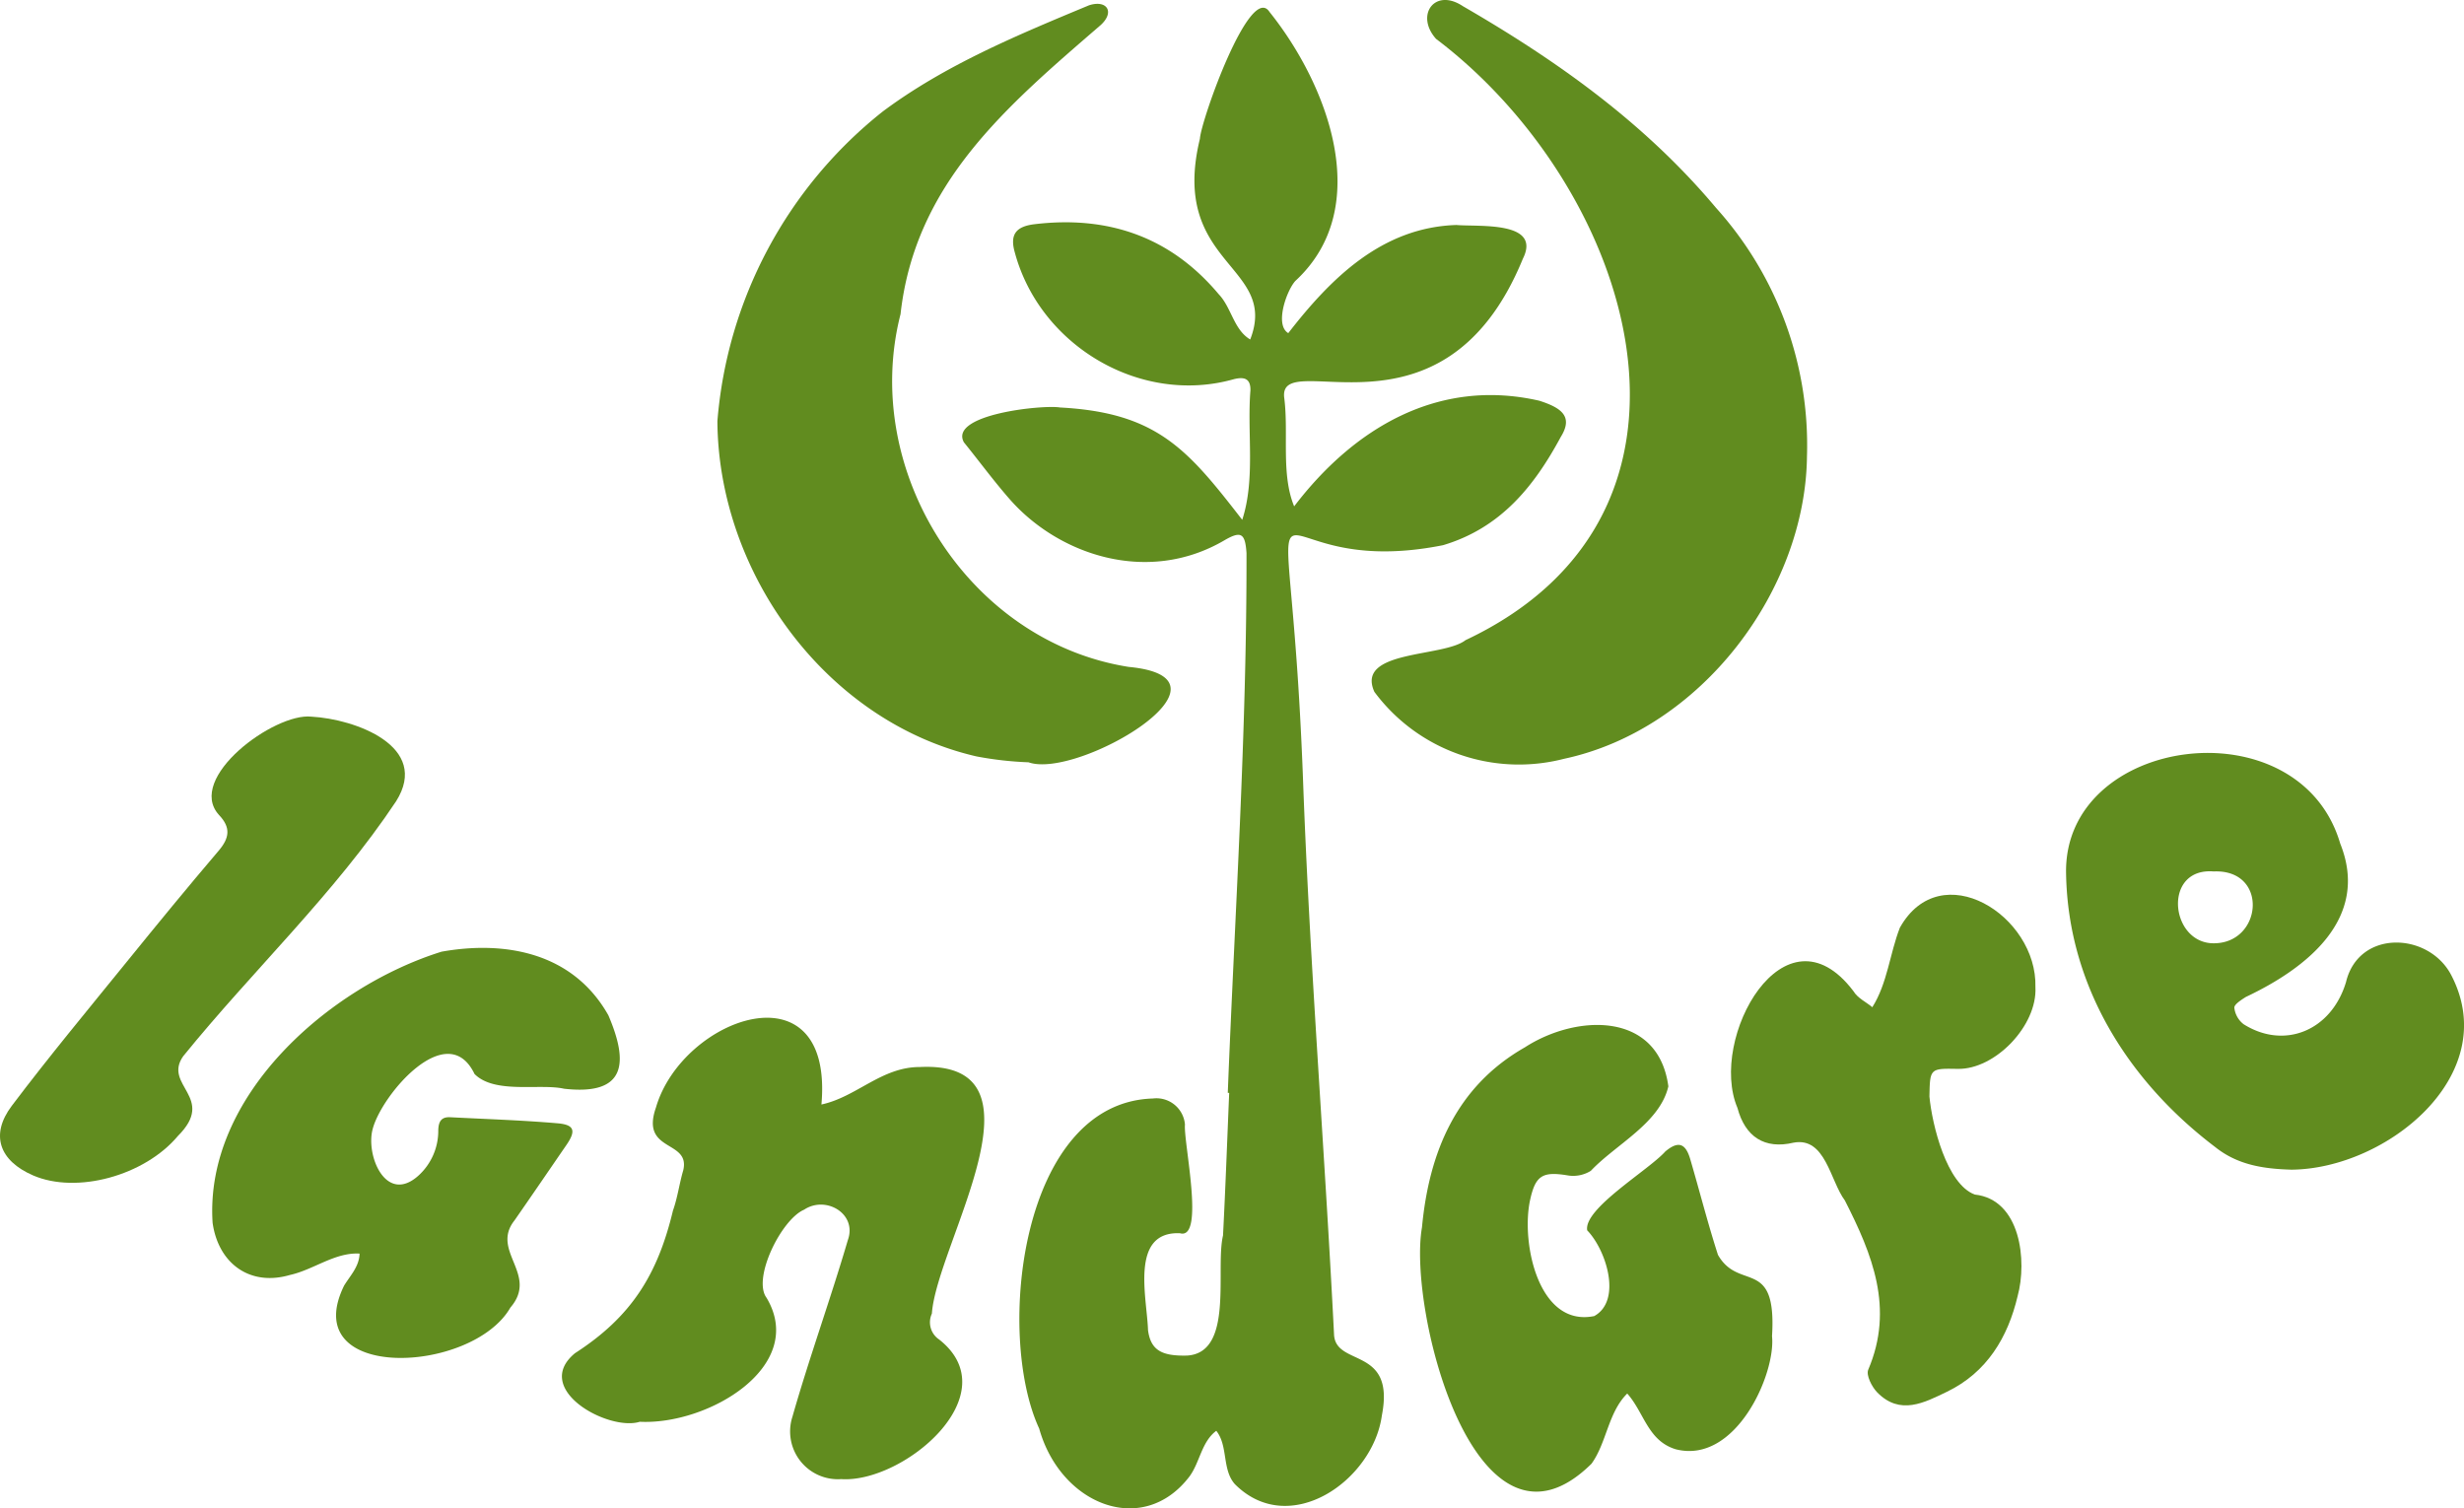
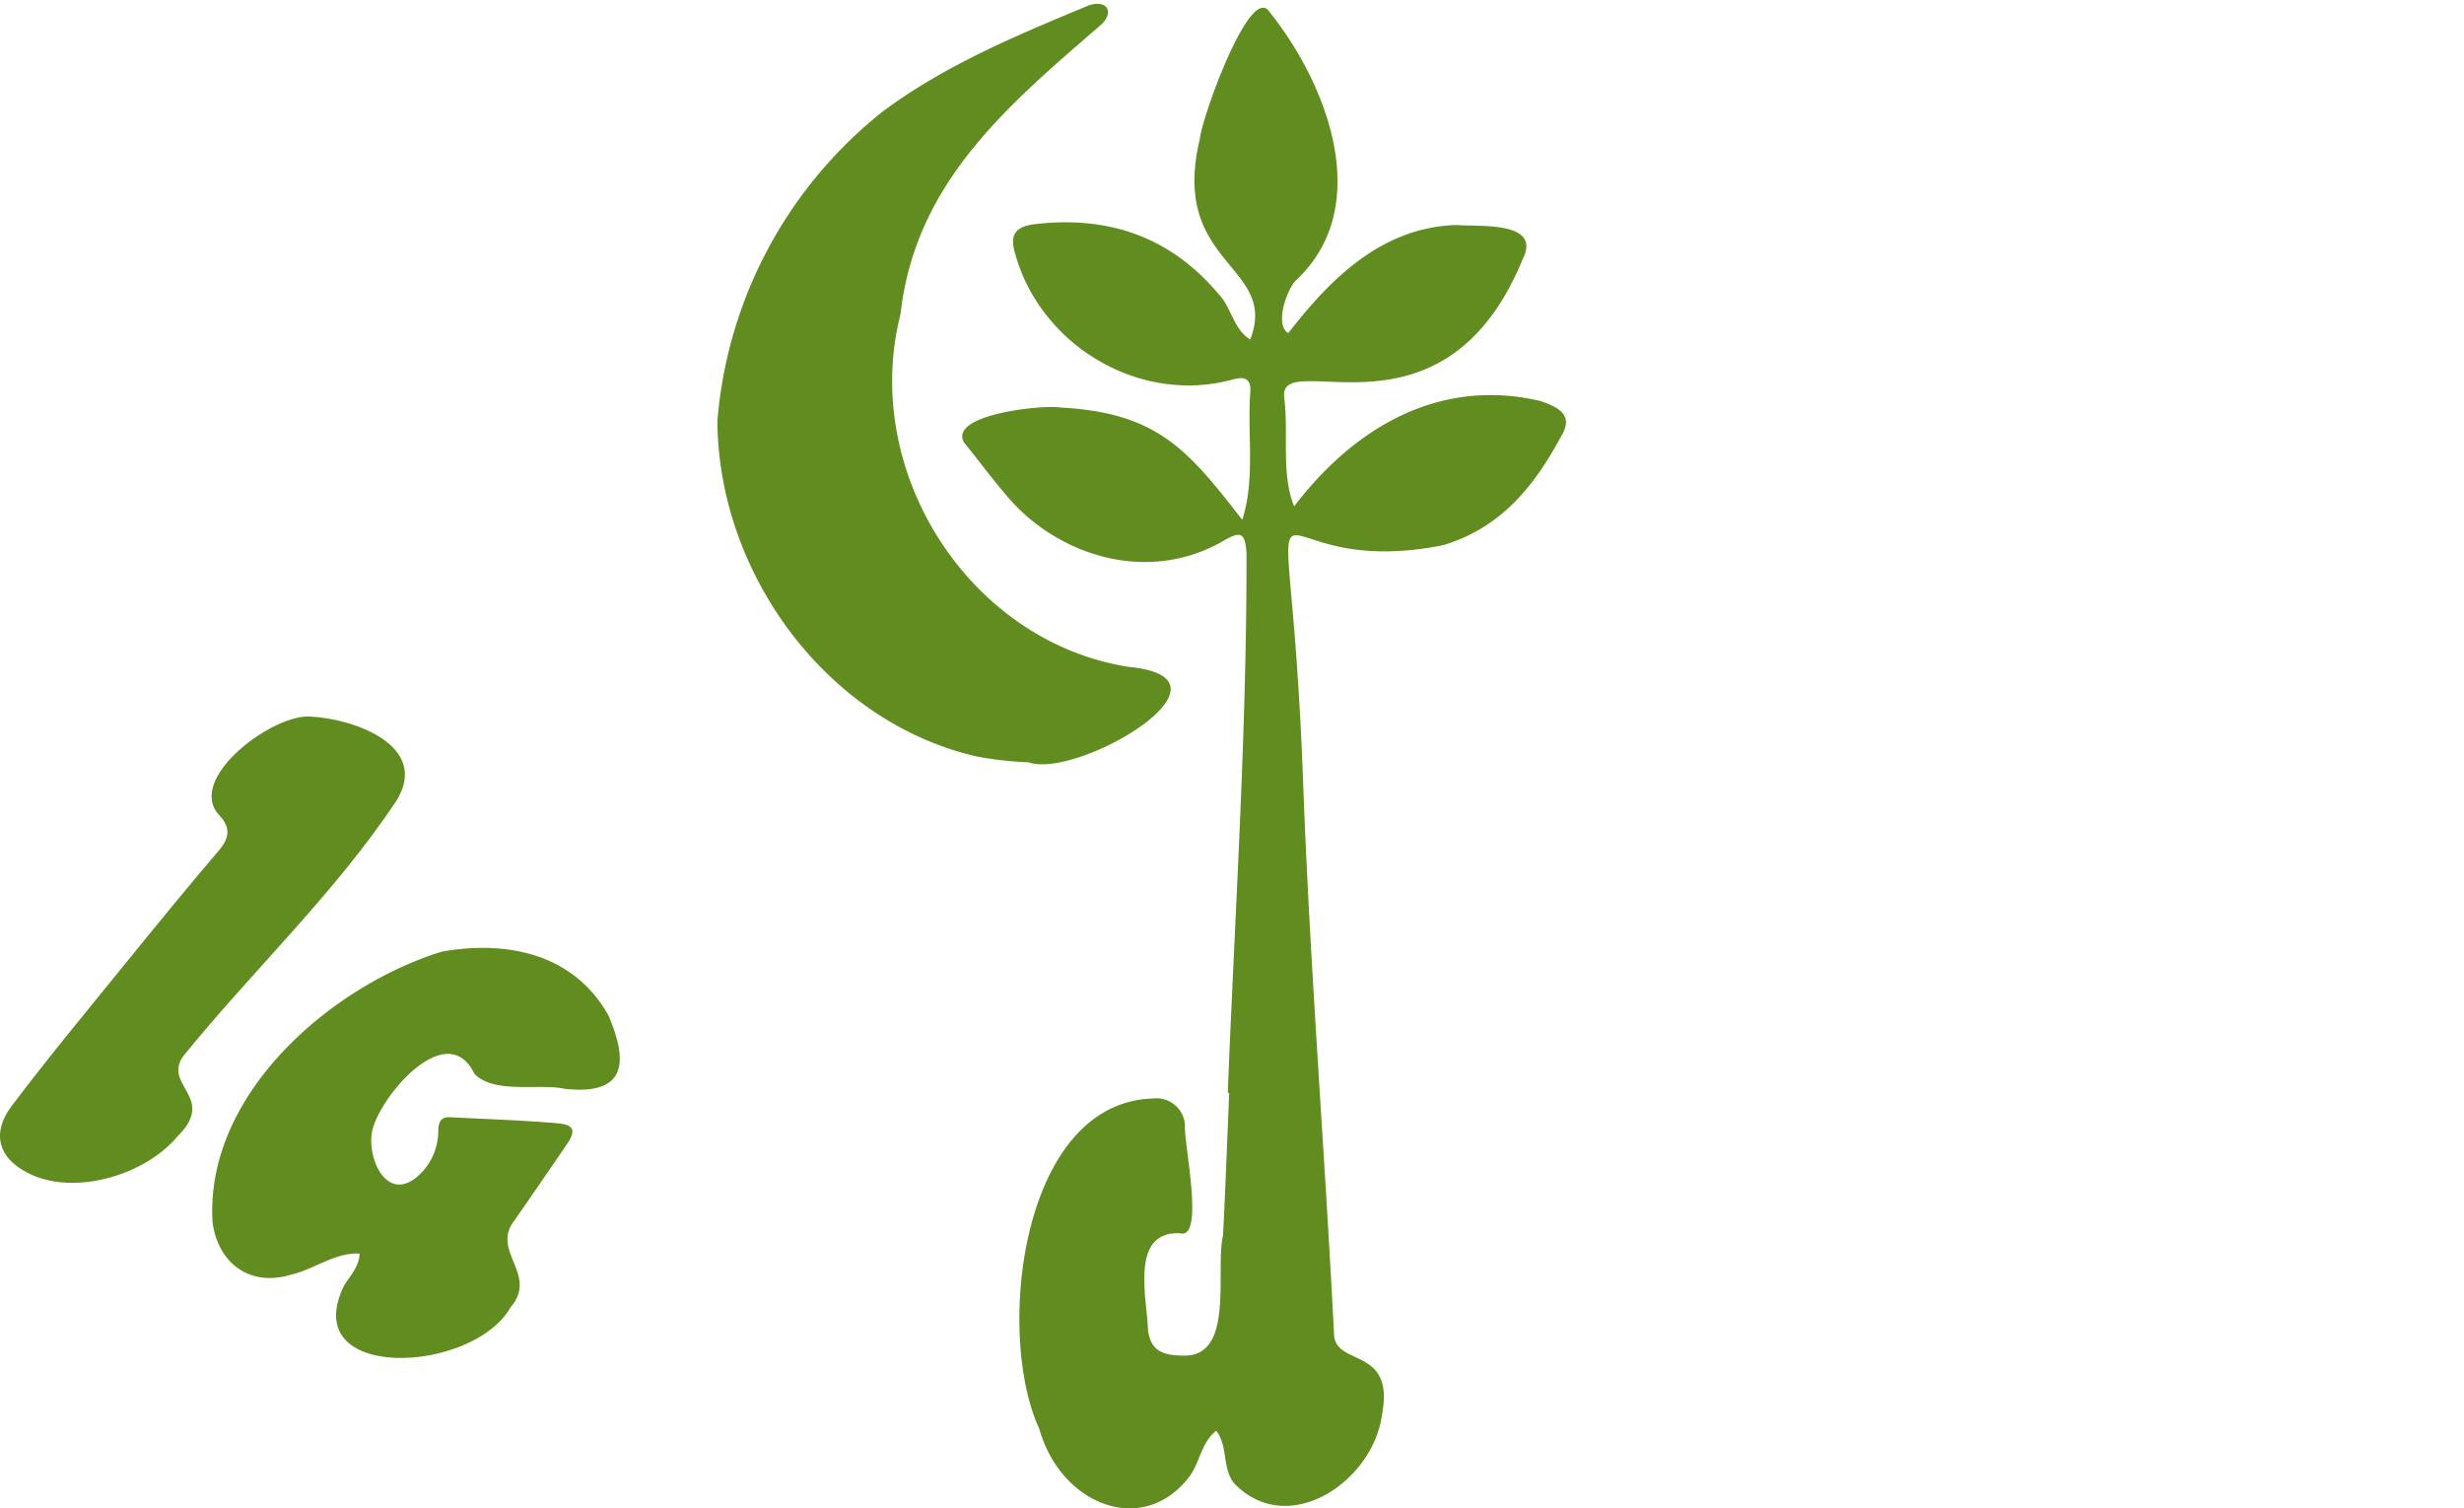
<svg xmlns="http://www.w3.org/2000/svg" width="212.761" height="130.246" viewBox="0 0 212.761 130.246">
  <g id="Group_77" data-name="Group 77" transform="translate(-23.398 -66.937)">
    <path id="Path_245" data-name="Path 245" d="M129.414,161.3c.611-15.525,1.646-31.079,1.617-46.609-.116-1.7-.456-1.947-1.91-1.1-6.612,3.873-14.3,1.268-18.52-3.53-1.392-1.585-2.644-3.293-3.973-4.933-1.321-2.412,6.8-3.258,8.306-3.006,8.377.443,11.014,3.613,15.728,9.7,1.151-3.554.409-7.475.707-11.183.02-1.065-.583-1.165-1.419-.965-8.05,2.287-16.772-2.876-18.933-10.965-.432-1.529.111-2.222,1.71-2.413,6.362-.762,11.754,1.091,15.911,6.053,1.093,1.144,1.293,3.062,2.713,3.9,2.507-6.45-7-6.393-4.344-17.331.085-1.553,4.331-13.542,6.014-10.946,4.981,6.208,9.12,16.854,2.234,23.215-.757.818-1.819,3.807-.618,4.513,3.669-4.732,8.088-9.132,14.511-9.336,1.926.169,7.4-.375,5.741,2.924-6.91,16.887-21.278,7.359-20.594,12.053.379,3.036-.293,6.548.85,9.317,5.11-6.7,12.392-11.13,21.173-9.119,1.864.6,2.964,1.336,1.85,3.123-2.3,4.268-5.185,7.864-10.168,9.35-17.288,3.453-13.318-12.258-12.094,20.1.58,16.057,1.879,32.076,2.686,48.116.21,2.741,5.288.97,4.128,6.917-.764,5.642-7.99,10.676-12.7,5.936-1.121-1.273-.563-3.3-1.6-4.6-1.273.953-1.407,2.693-2.3,3.925-4.01,5.292-11.135,2.5-12.991-4.118-3.793-8.194-1.6-28.163,9.82-28.5a2.47,2.47,0,0,1,2.767,2.25c-.14,1.49,1.758,10.02-.436,9.383-4.346-.174-2.837,5.6-2.753,8.371.232,1.75,1.213,2.249,3.382,2.192,4.066-.256,2.407-7.47,3.094-10.367.213-4.1.359-8.208.533-12.312Z" fill="#618c1f" />
-     <path id="Path_246" data-name="Path 246" d="M179.426,106.343c-.13,11.54-9.09,23.575-20.989,26.116a15.546,15.546,0,0,1-16.364-5.783c-1.651-3.643,5.955-2.96,7.868-4.463,23.482-11.066,14.39-39.107-2.541-51.918-1.829-2.041-.123-4.448,2.317-2.824,8.147,4.715,15.708,10.087,21.851,17.408A30.617,30.617,0,0,1,179.426,106.343Z" fill="#618c1f" />
    <path id="Path_247" data-name="Path 247" d="M85.344,103.3a38,38,0,0,1,14.271-26.73c5.388-4.022,11.651-6.61,17.818-9.176,1.545-.5,2.258.58.991,1.721-8.082,6.988-16.011,13.633-17.267,24.948-3.459,13.509,5.851,28.271,19.7,30.458,10.386.981-4.419,9.741-8.649,8.237a29.636,29.636,0,0,1-4.5-.51C94.748,129.257,85.425,116.434,85.344,103.3Z" fill="#618c1f" />
-     <path id="Path_248" data-name="Path 248" d="M78.644,189.7c-2.7.851-9.362-2.805-5.6-5.918,4.891-3.152,7.143-6.805,8.464-12.321.4-1.119.549-2.327.887-3.473.634-2.668-3.728-1.508-2.357-5.422,2.271-7.806,15.364-12.479,14.289-.26,3.034-.648,5.186-3.246,8.5-3.236,11.642-.578,1.445,15.3,1.037,21.292a1.783,1.783,0,0,0,.624,2.233c6.05,4.751-3.082,12.419-8.453,12.057a4.125,4.125,0,0,1-4.217-5.37c1.461-5.127,3.286-10.147,4.788-15.264.828-2.271-1.891-3.883-3.779-2.628-1.97.842-4.484,5.95-3.237,7.61C93.114,184.92,84.544,190,78.644,189.7Z" fill="#618c1f" />
-     <path id="Path_249" data-name="Path 249" d="M176.408,182.31c.338,3.253-3.134,11.1-8.322,9.763-2.41-.737-2.714-3.165-4.18-4.81-1.657,1.64-1.766,4.237-3.085,6.06-10.01,9.875-15.889-13.307-14.638-20.408.6-6.4,2.909-12.143,8.89-15.548,4.438-2.87,11.505-3.132,12.384,3.372-.742,3.187-4.528,5-6.694,7.293a2.876,2.876,0,0,1-2.064.385c-2.1-.336-2.717.022-3.175,2.113-.812,3.668.7,11.035,5.534,10.044,2.408-1.334,1.048-5.69-.608-7.4-.333-1.882,5.336-5.218,6.747-6.815,1.112-.925,1.742-.722,2.151.671.807,2.751,1.513,5.534,2.393,8.261C173.56,178.482,176.834,175.43,176.408,182.31Z" fill="#618c1f" />
-     <path id="Path_250" data-name="Path 250" d="M201.8,142.424c-.313-12,20.123-14.749,23.671-2.649,2.6,6.475-2.907,10.768-8.149,13.245-.393.25-1.018.649-.994.932a2.082,2.082,0,0,0,.806,1.425c3.525,2.217,7.58.552,8.84-3.649,1.1-4.562,7.155-4.321,9.092-.579,4.461,8.619-5.607,16.724-13.809,16.784-2.41-.07-4.65-.4-6.6-1.968C207.127,160.254,201.981,152.032,201.8,142.424Zm12.744-.241c-4.363-.351-3.8,6.026-.152,6.2C218.757,148.548,219.366,141.975,214.542,142.183Z" fill="#618c1f" />
    <path id="Path_251" data-name="Path 251" d="M72.1,160.944c-2.076-.472-5.985.486-7.728-1.273-2.342-4.87-7.994,1.751-8.788,4.73-.641,2.288,1.139,6.563,3.94,4.05a5.217,5.217,0,0,0,1.718-3.935c.025-.737.259-1.151,1.037-1.11,3.092.161,6.19.257,9.272.524,1.461.126,1.595.652.752,1.879-1.491,2.167-2.971,4.341-4.475,6.5-2.11,2.659,2.11,4.66-.359,7.533-3.321,5.772-18.439,6.429-14.357-1.9.551-.894,1.3-1.642,1.335-2.762-2.135-.123-3.97,1.4-6.022,1.848-3.433,1-6.165-.972-6.668-4.5-.72-10.953,10.04-20.382,19.771-23.417,5.344-.954,11.289-.022,14.4,5.489C77.685,158.7,77.481,161.557,72.1,160.944Z" fill="#618c1f" />
-     <path id="Path_252" data-name="Path 252" d="M190,161.617c.23,2.451,1.489,7.572,3.916,8.465,3.972.43,4.528,5.745,3.7,8.767-.838,3.558-2.656,6.6-6.11,8.264-1.951.941-4.045,2.061-6.013.052-.468-.478-.978-1.488-.777-1.959,2.264-5.306.341-9.98-2.016-14.61-1.277-1.7-1.669-5.513-4.435-4.994-2.5.591-4.178-.505-4.841-3-2.544-5.986,4.074-17.912,10.008-10.091.375.623,1.09.934,1.637,1.394,1.307-2.074,1.5-4.606,2.378-6.864,3.529-6.3,11.879-1.051,11.705,5.133.178,3.314-3.478,7.123-6.708,7.056C190.043,159.185,190.043,159.185,190,161.617Z" fill="#618c1f" />
+     <path id="Path_252" data-name="Path 252" d="M190,161.617C190.043,159.185,190.043,159.185,190,161.617Z" fill="#618c1f" />
    <path id="Path_253" data-name="Path 253" d="M50.281,128.817c3.775.2,10.316,2.563,7.317,7.311-5.339,8.01-12.367,14.588-18.392,22.021-1.751,2.524,2.894,3.545-.444,6.872-2.883,3.44-8.742,5.036-12.508,3.408-2.915-1.261-3.727-3.507-1.836-6.012,3.193-4.229,6.583-8.31,9.922-12.427,2.613-3.222,5.243-6.431,7.932-9.589.941-1.106,1.081-2,.031-3.1C39.422,134.118,47.094,128.467,50.281,128.817Z" fill="#618c1f" />
  </g>
</svg>